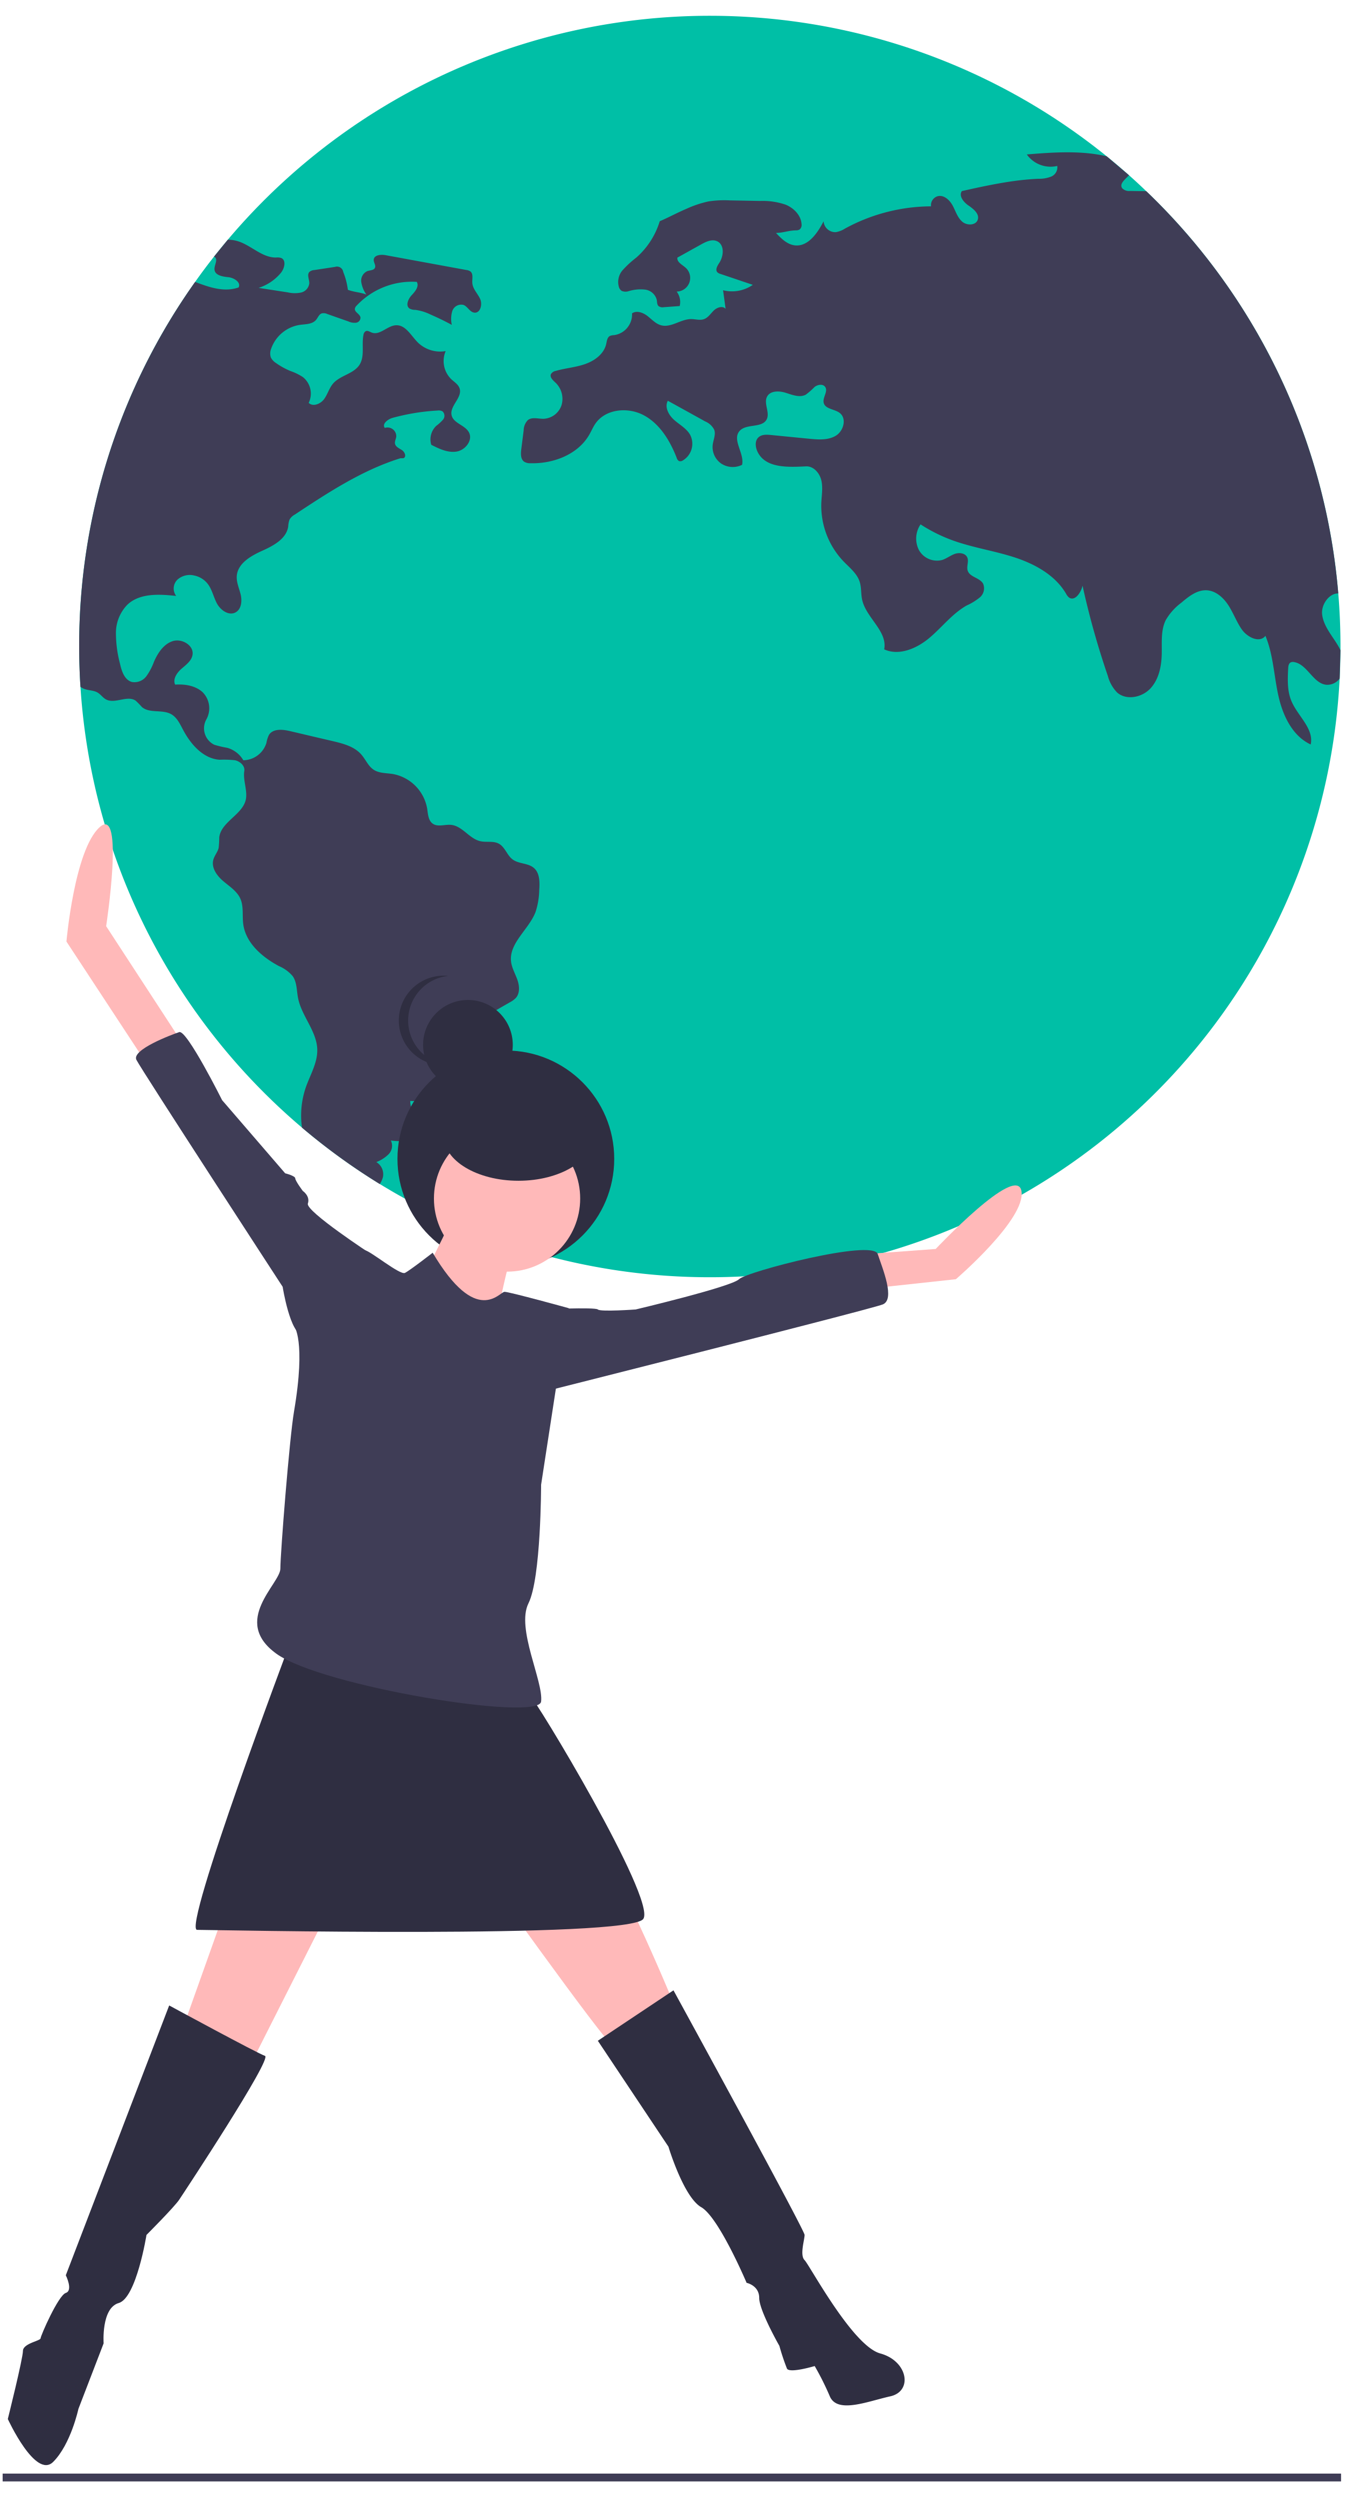
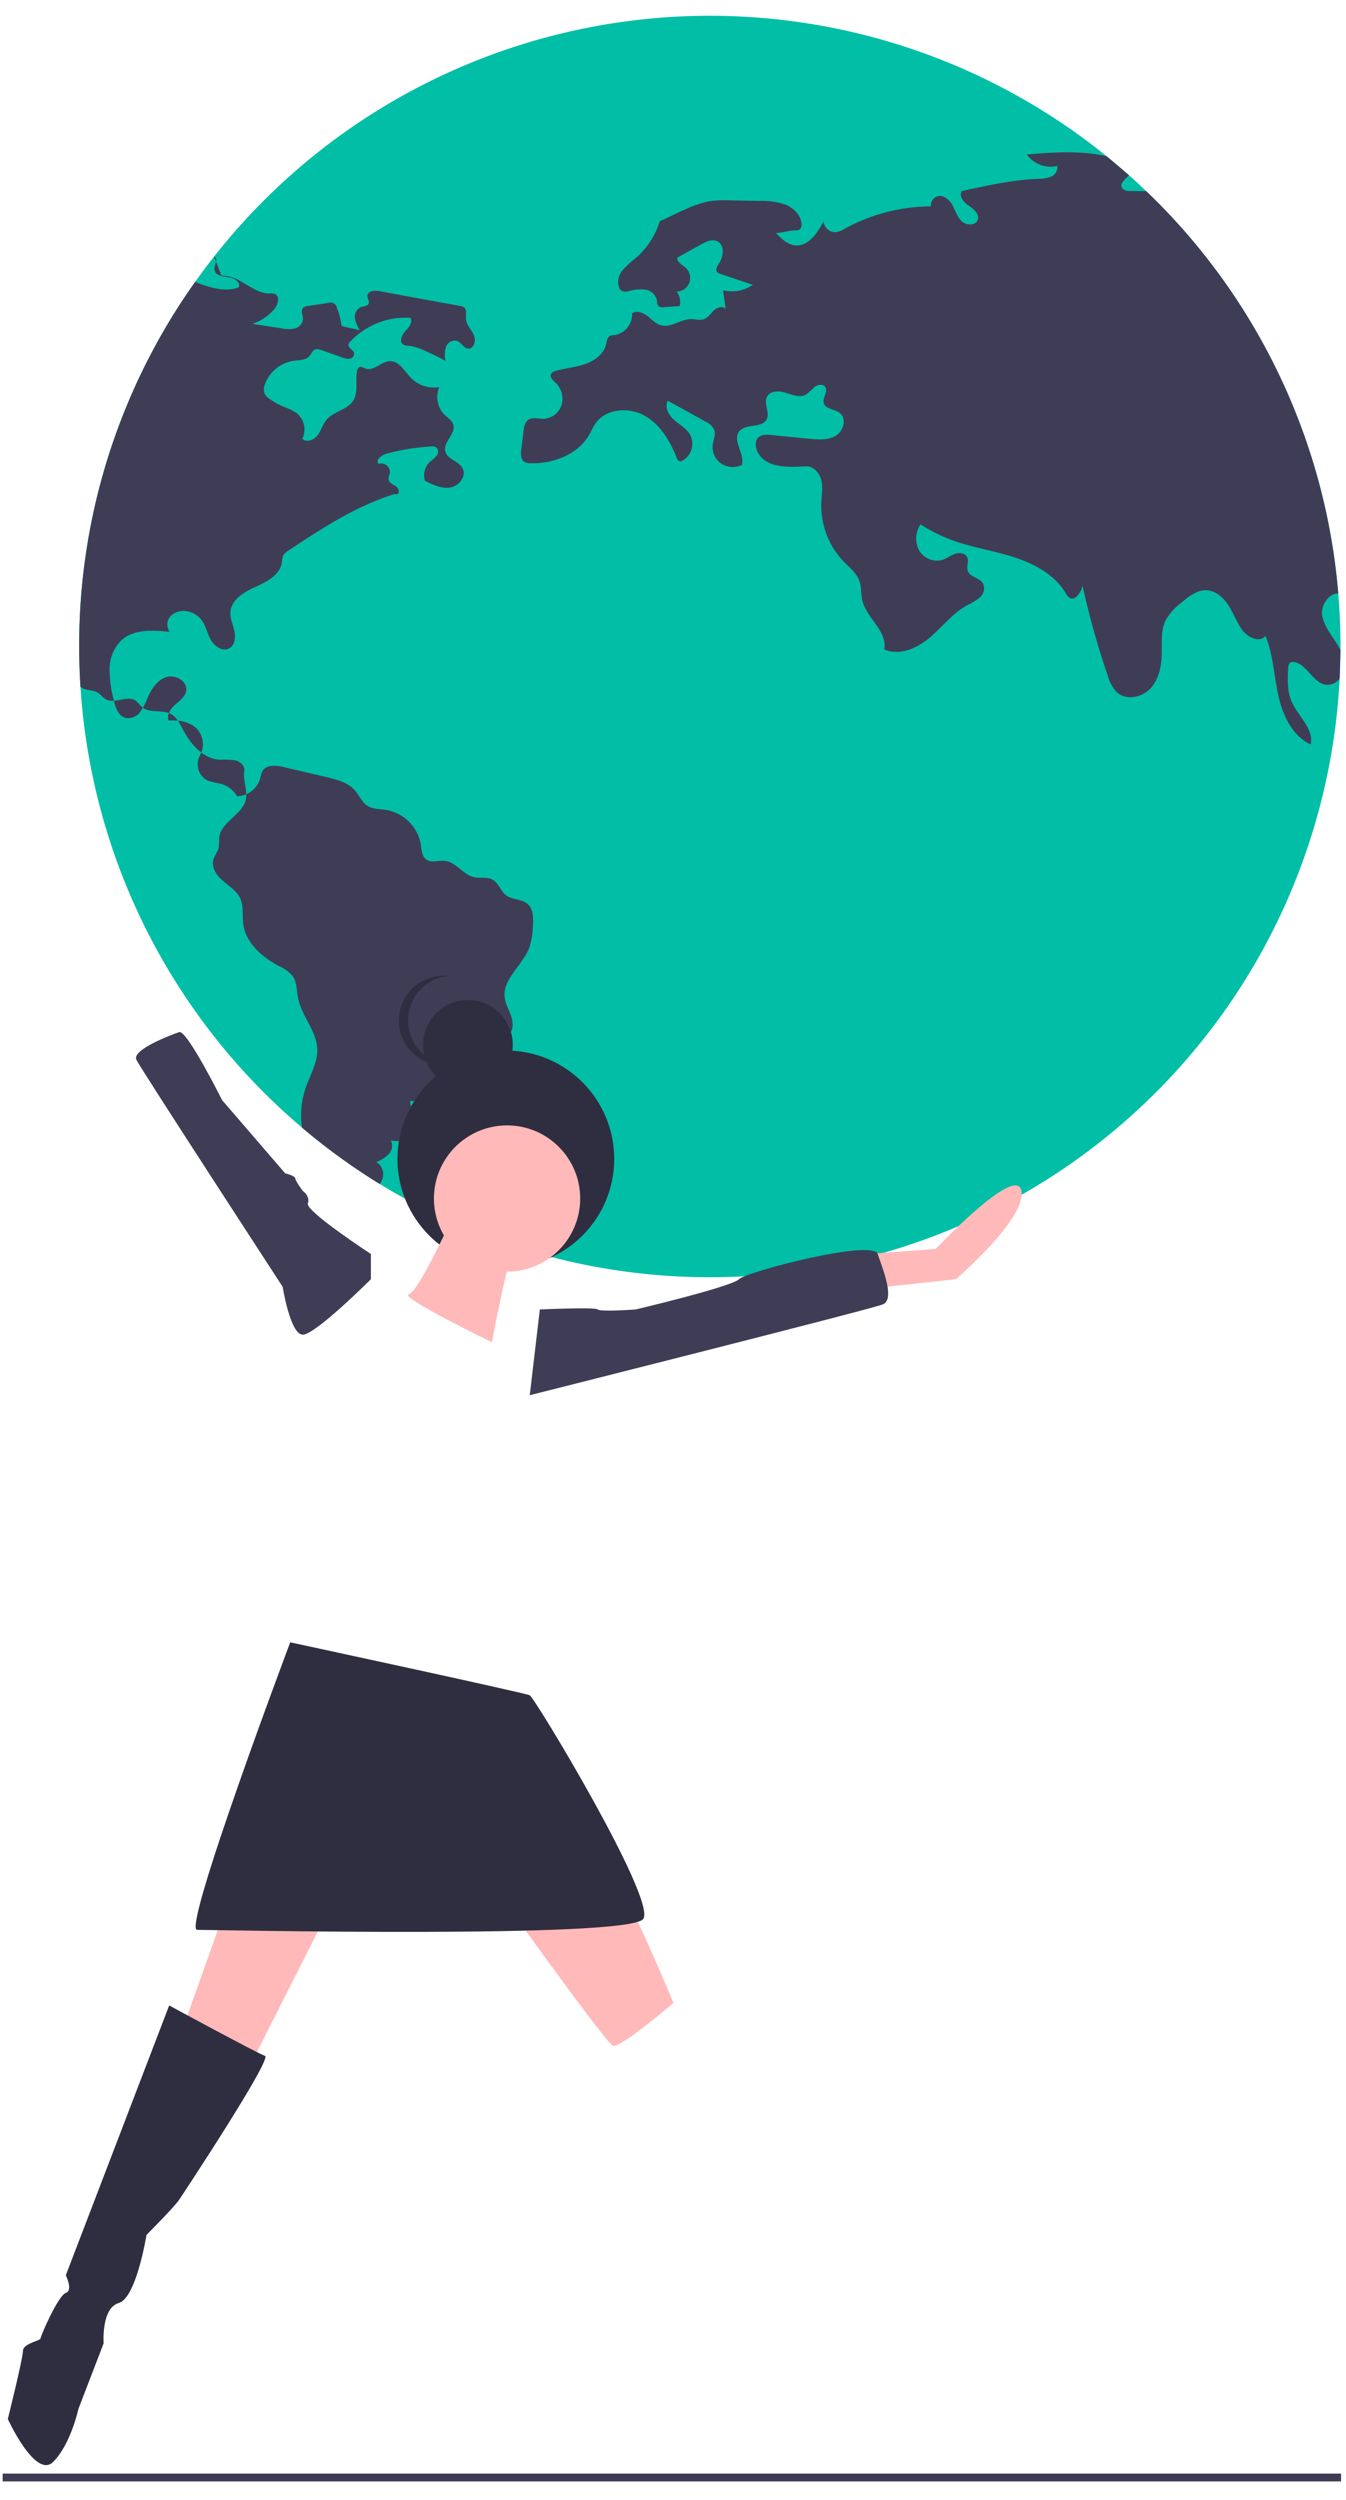
<svg xmlns="http://www.w3.org/2000/svg" xmlns:ns1="http://sodipodi.sourceforge.net/DTD/sodipodi-0.dtd" xmlns:ns2="http://www.inkscape.org/namespaces/inkscape" id="b64b805f-e6f6-44d8-97ce-775b67d7efb4" data-name="Layer 1" width="385" height="715" viewBox="0 0 385 715" version="1.1" ns1:docname="undraw_the_world_is_mine_nb0e.svg" ns2:version="0.92.2 (5c3e80d, 2017-08-06)">
  <defs id="defs57" />
  <ns1:namedview pagecolor="#ffffff" bordercolor="#666666" borderopacity="1" objecttolerance="10" gridtolerance="10" guidetolerance="10" ns2:pageopacity="0" ns2:pageshadow="2" ns2:window-width="3000" ns2:window-height="1890" id="namedview55" showgrid="false" ns2:zoom="1.3230389" ns2:cx="380.08742" ns2:cy="294.12553" ns2:window-x="-12" ns2:window-y="-12" ns2:window-maximized="1" ns2:current-layer="b64b805f-e6f6-44d8-97ce-775b67d7efb4" />
  <title id="title2">the_world_is_mine</title>
  <g id="g885" transform="translate(-283.438,4.514)">
    <path id="path14" transform="translate(-266.572,-93.246)" d="m 933.428,273.633 v 1.08 q -0.037,4.068 -0.233,8.099 a 180.387,180.387 0 0 1 -360.173,2.356 q -0.368,-5.724 -0.368,-11.535 A 179.493,179.493 0 0 1 605.823,169.364 q 2.595,-3.681 5.399,-7.228 c 1.288,-1.644 2.614,-3.252 3.951,-4.847 A 180.421,180.421 0 0 1 866.562,133.434 c 2.172,1.755 4.307,3.571 6.393,5.424 q 2.503,2.227 4.921,4.553 a 179.899,179.899 0 0 1 54.926,115.055 q 0.626,7.51 0.626,15.167 z" ns2:connector-curvature="0" style="fill:#00bfa6" />
-     <path id="path16" transform="translate(-266.572,-93.246)" d="m 611.223,162.136 a 1.003,1.003 0 0 1 0.245,0.147 c 0.969,0.798 -0.245,2.332 -0.098,3.595 0.172,1.62 2.332,1.976 3.964,2.135 1.632,0.172 3.694,1.485 2.921,2.933 -4.099,1.411 -8.246,0.025 -12.431,-1.583 A 179.494,179.494 0 0 0 572.654,273.632 q 0,5.817 0.368,11.535 a 4.662,4.662 0 0 0 1.117,0.601 c 1.227,0.466 2.651,0.38 3.78,1.043 0.896,0.528 1.497,1.46 2.393,1.951 2.565,1.399 6.123,-1.288 8.516,0.38 a 22.004,22.004 0 0 1 1.755,1.792 c 2.209,1.914 5.841,0.626 8.394,2.062 1.644,0.92 2.491,2.761 3.375,4.43 2.197,4.172 5.755,8.271 10.455,8.602 a 28.155,28.155 0 0 1 4.442,0.147 c 1.448,0.331 2.871,1.595 2.638,3.056 -0.405,2.516 0.834,5.264 0.503,7.78 -0.601,4.602 -7.117,6.614 -7.67,11.216 a 27.711,27.711 0 0 1 -0.172,3.031 c -0.295,1.203 -1.203,2.184 -1.522,3.387 -0.614,2.27 1.019,4.54 2.798,6.062 1.792,1.534 3.927,2.859 4.908,4.994 1.031,2.27 0.528,4.908 0.859,7.375 0.736,5.387 5.387,9.375 10.173,11.952 a 10.622,10.622 0 0 1 3.976,2.896 c 1.227,1.779 1.104,4.123 1.522,6.246 1.006,5.191 5.375,9.473 5.497,14.762 0.086,3.767 -2,7.179 -3.252,10.725 a 24.752,24.752 0 0 0 -1.117,11.584 181.251,181.251 0 0 0 22.248,16.137 6.482,6.482 0 0 0 0.92,-2.062 4.077,4.077 0 0 0 -1.902,-4.221 10.088,10.088 0 0 0 3.522,-2.258 3.455,3.455 0 0 0 0.638,-3.902 c 2.16,0.27 4.724,0.405 6.148,-1.252 1.141,-1.325 1.068,-3.313 0.614,-4.994 -0.454,-1.693 -1.215,-3.325 -1.227,-5.08 a 91.382,91.382 0 0 0 14.995,-0.503 9.734,9.734 0 0 0 -4.565,-5.718 c 2.258,-0.38 4.307,-3.08 5.019,-5.252 a 13.378,13.378 0 0 0 0.098,-6.786 3.61,3.61 0 0 1 -0.074,-1.767 3.477,3.477 0 0 1 1.792,-1.73 q 5.596,-3.221 11.191,-6.43 a 6.747,6.747 0 0 0 1.792,-1.313 c 1.166,-1.387 0.994,-3.46 0.393,-5.166 -0.601,-1.706 -1.558,-3.313 -1.792,-5.105 -0.687,-5.363 5.056,-9.216 6.995,-14.271 a 21.434,21.434 0 0 0 1.055,-6.246 c 0.16,-2.282 0.172,-4.921 -1.571,-6.381 -1.681,-1.411 -4.295,-1.092 -6.05,-2.405 -1.608,-1.203 -2.16,-3.522 -3.915,-4.491 -1.595,-0.884 -3.583,-0.319 -5.363,-0.736 -3.117,-0.724 -5.08,-4.319 -8.271,-4.651 -1.792,-0.196 -3.829,0.687 -5.301,-0.356 -1.301,-0.933 -1.35,-2.786 -1.595,-4.356 a 12.169,12.169 0 0 0 -9.817,-9.842 c -1.853,-0.295 -3.865,-0.184 -5.448,-1.203 -1.595,-1.031 -2.319,-2.957 -3.583,-4.393 -2.012,-2.295 -5.203,-3.117 -8.185,-3.816 q -6.074,-1.417 -12.136,-2.847 c -2.147,-0.515 -4.921,-0.785 -6.087,1.104 a 8.302,8.302 0 0 0 -0.712,2.27 7.04,7.04 0 0 1 -6.602,4.958 7.801,7.801 0 0 0 -4.589,-3.559 28.957,28.957 0 0 1 -3.73,-0.884 5.227,5.227 0 0 1 -2.258,-7.252 6.511,6.511 0 0 0 -1.117,-7.817 c -2.062,-1.853 -5.043,-2.307 -7.817,-2.123 -0.724,-1.583 0.491,-3.362 1.792,-4.516 1.313,-1.141 2.896,-2.27 3.178,-3.988 0.454,-2.7 -2.994,-4.749 -5.608,-3.951 -2.614,0.81 -4.283,3.35 -5.387,5.853 a 17.653,17.653 0 0 1 -2.172,4.16 4.264,4.264 0 0 1 -4.123,1.693 c -2.16,-0.552 -2.982,-3.117 -3.46,-5.277 a 34.407,34.407 0 0 1 -1.153,-8.848 11.55,11.55 0 0 1 3.338,-8.05 c 3.571,-3.289 9.068,-2.97 13.891,-2.442 a 3.538,3.538 0 0 1 0.368,-4.663 5.302,5.302 0 0 1 4.81,-1.178 6.6,6.6 0 0 1 3.718,2.221 c 1.374,1.669 1.767,3.939 2.798,5.829 1.043,1.902 3.375,3.522 5.277,2.503 1.657,-0.884 1.914,-3.166 1.509,-4.994 -0.417,-1.816 -1.288,-3.595 -1.141,-5.461 0.282,-3.546 3.976,-5.694 7.228,-7.154 3.252,-1.46 6.97,-3.436 7.485,-6.97 a 6.513,6.513 0 0 1 0.393,-2.012 3.934,3.934 0 0 1 1.46,-1.374 c 9.486,-6.271 19.143,-12.627 29.991,-16.051 0.564,-0.184 0.626,0.012 1.203,-0.123 0.81,-0.466 0.27,-1.755 -0.503,-2.27 -0.773,-0.515 -1.804,-0.92 -2,-1.828 -0.135,-0.663 0.258,-1.325 0.356,-2 a 2.497,2.497 0 0 0 -3.276,-2.528 c -0.871,-1.153 0.847,-2.491 2.246,-2.884 a 61.333,61.333 0 0 1 12.823,-2.086 2.283,2.283 0 0 1 1.46,0.245 1.735,1.735 0 0 1 0.11,2.381 13.44,13.44 0 0 1 -1.951,1.779 5.36,5.36 0 0 0 -1.399,5.387 c 2.27,1.153 4.724,2.344 7.24,1.939 2.503,-0.405 4.724,-3.227 3.546,-5.473 -1.092,-2.098 -4.393,-2.577 -4.958,-4.872 -0.663,-2.687 3.141,-5.08 2.282,-7.706 -0.368,-1.153 -1.522,-1.841 -2.405,-2.663 a 7.26,7.26 0 0 1 -1.583,-8.025 9.144,9.144 0 0 1 -8.001,-2.503 c -1.914,-1.927 -3.436,-4.982 -6.16,-4.884 -2.491,0.074 -4.639,2.982 -6.97,2.098 -0.577,-0.221 -1.178,-0.663 -1.73,-0.405 a 1.43,1.43 0 0 0 -0.65,1.068 c -0.589,2.835 0.429,6.062 -1.117,8.516 -1.681,2.663 -5.571,3.031 -7.608,5.436 -1.104,1.301 -1.534,3.056 -2.552,4.43 -1.019,1.374 -3.166,2.258 -4.393,1.055 a 6.047,6.047 0 0 0 -1.644,-7.363 15.812,15.812 0 0 0 -3.632,-1.767 21.557,21.557 0 0 1 -4.062,-2.258 4.025,4.025 0 0 1 -1.485,-1.595 3.668,3.668 0 0 1 0.098,-2.528 10.332,10.332 0 0 1 8.209,-6.798 c 1.62,-0.221 3.51,-0.147 4.589,-1.387 0.564,-0.65 0.859,-1.644 1.693,-1.902 a 2.469,2.469 0 0 1 1.558,0.184 c 2.025,0.712 4.037,1.423 6.062,2.135 a 4.152,4.152 0 0 0 2.16,0.356 1.453,1.453 0 0 0 1.264,-1.534 c -0.196,-1.006 -1.743,-1.485 -1.595,-2.503 a 1.591,1.591 0 0 1 0.503,-0.859 21.683,21.683 0 0 1 17.192,-6.786 c 0.761,1.264 -0.442,2.749 -1.46,3.816 -1.006,1.08 -1.816,2.994 -0.589,3.816 a 3.233,3.233 0 0 0 1.608,0.368 14.021,14.021 0 0 1 4.295,1.301 c 2.098,0.908 4.16,1.914 6.172,2.994 a 7.782,7.782 0 0 1 0.147,-3.976 2.7,2.7 0 0 1 3.191,-1.73 c 1.203,0.466 1.816,2.062 3.105,2.209 1.706,0.196 2.381,-2.332 1.669,-3.902 -0.712,-1.571 -2.135,-2.871 -2.246,-4.602 -0.086,-1.153 0.356,-2.589 -0.564,-3.289 a 2.441,2.441 0 0 0 -1.092,-0.393 q -11.559,-2.117 -23.131,-4.246 c -1.374,-0.258 -3.35,-0.061 -3.411,1.325 -0.037,0.785 0.663,1.558 0.356,2.27 -0.331,0.761 -1.411,0.699 -2.197,0.969 a 2.982,2.982 0 0 0 -1.718,3.154 8.596,8.596 0 0 0 1.448,3.546 c -1.509,-0.626 -3.78,-0.736 -5.289,-1.374 a 20.356,20.356 0 0 0 -1.325,-5.093 1.797,1.797 0 0 0 -2.344,-1.448 c -1.988,0.307 -3.976,0.601 -5.964,0.908 a 2.307,2.307 0 0 0 -1.362,0.528 c -0.773,0.822 -0.012,2.135 -0.037,3.264 a 3.059,3.059 0 0 1 -2.368,2.638 8.927,8.927 0 0 1 -3.78,-0.049 c -2.786,-0.429 -5.559,-0.859 -8.344,-1.288 a 13.669,13.669 0 0 0 6.307,-4.221 c 1.104,-1.301 1.693,-3.73 0.098,-4.344 a 3.807,3.807 0 0 0 -1.448,-0.11 c -3.78,0.025 -6.761,-3.129 -10.296,-4.467 a 10.12,10.12 0 0 0 -3.473,-0.638 z" ns2:connector-curvature="0" style="fill:#3f3d56" />
+     <path id="path16" transform="translate(-266.572,-93.246)" d="m 611.223,162.136 a 1.003,1.003 0 0 1 0.245,0.147 c 0.969,0.798 -0.245,2.332 -0.098,3.595 0.172,1.62 2.332,1.976 3.964,2.135 1.632,0.172 3.694,1.485 2.921,2.933 -4.099,1.411 -8.246,0.025 -12.431,-1.583 A 179.494,179.494 0 0 0 572.654,273.632 q 0,5.817 0.368,11.535 a 4.662,4.662 0 0 0 1.117,0.601 c 1.227,0.466 2.651,0.38 3.78,1.043 0.896,0.528 1.497,1.46 2.393,1.951 2.565,1.399 6.123,-1.288 8.516,0.38 a 22.004,22.004 0 0 1 1.755,1.792 c 2.209,1.914 5.841,0.626 8.394,2.062 1.644,0.92 2.491,2.761 3.375,4.43 2.197,4.172 5.755,8.271 10.455,8.602 a 28.155,28.155 0 0 1 4.442,0.147 c 1.448,0.331 2.871,1.595 2.638,3.056 -0.405,2.516 0.834,5.264 0.503,7.78 -0.601,4.602 -7.117,6.614 -7.67,11.216 a 27.711,27.711 0 0 1 -0.172,3.031 c -0.295,1.203 -1.203,2.184 -1.522,3.387 -0.614,2.27 1.019,4.54 2.798,6.062 1.792,1.534 3.927,2.859 4.908,4.994 1.031,2.27 0.528,4.908 0.859,7.375 0.736,5.387 5.387,9.375 10.173,11.952 a 10.622,10.622 0 0 1 3.976,2.896 c 1.227,1.779 1.104,4.123 1.522,6.246 1.006,5.191 5.375,9.473 5.497,14.762 0.086,3.767 -2,7.179 -3.252,10.725 a 24.752,24.752 0 0 0 -1.117,11.584 181.251,181.251 0 0 0 22.248,16.137 6.482,6.482 0 0 0 0.92,-2.062 4.077,4.077 0 0 0 -1.902,-4.221 10.088,10.088 0 0 0 3.522,-2.258 3.455,3.455 0 0 0 0.638,-3.902 c 2.16,0.27 4.724,0.405 6.148,-1.252 1.141,-1.325 1.068,-3.313 0.614,-4.994 -0.454,-1.693 -1.215,-3.325 -1.227,-5.08 a 91.382,91.382 0 0 0 14.995,-0.503 9.734,9.734 0 0 0 -4.565,-5.718 c 2.258,-0.38 4.307,-3.08 5.019,-5.252 q 5.596,-3.221 11.191,-6.43 a 6.747,6.747 0 0 0 1.792,-1.313 c 1.166,-1.387 0.994,-3.46 0.393,-5.166 -0.601,-1.706 -1.558,-3.313 -1.792,-5.105 -0.687,-5.363 5.056,-9.216 6.995,-14.271 a 21.434,21.434 0 0 0 1.055,-6.246 c 0.16,-2.282 0.172,-4.921 -1.571,-6.381 -1.681,-1.411 -4.295,-1.092 -6.05,-2.405 -1.608,-1.203 -2.16,-3.522 -3.915,-4.491 -1.595,-0.884 -3.583,-0.319 -5.363,-0.736 -3.117,-0.724 -5.08,-4.319 -8.271,-4.651 -1.792,-0.196 -3.829,0.687 -5.301,-0.356 -1.301,-0.933 -1.35,-2.786 -1.595,-4.356 a 12.169,12.169 0 0 0 -9.817,-9.842 c -1.853,-0.295 -3.865,-0.184 -5.448,-1.203 -1.595,-1.031 -2.319,-2.957 -3.583,-4.393 -2.012,-2.295 -5.203,-3.117 -8.185,-3.816 q -6.074,-1.417 -12.136,-2.847 c -2.147,-0.515 -4.921,-0.785 -6.087,1.104 a 8.302,8.302 0 0 0 -0.712,2.27 7.04,7.04 0 0 1 -6.602,4.958 7.801,7.801 0 0 0 -4.589,-3.559 28.957,28.957 0 0 1 -3.73,-0.884 5.227,5.227 0 0 1 -2.258,-7.252 6.511,6.511 0 0 0 -1.117,-7.817 c -2.062,-1.853 -5.043,-2.307 -7.817,-2.123 -0.724,-1.583 0.491,-3.362 1.792,-4.516 1.313,-1.141 2.896,-2.27 3.178,-3.988 0.454,-2.7 -2.994,-4.749 -5.608,-3.951 -2.614,0.81 -4.283,3.35 -5.387,5.853 a 17.653,17.653 0 0 1 -2.172,4.16 4.264,4.264 0 0 1 -4.123,1.693 c -2.16,-0.552 -2.982,-3.117 -3.46,-5.277 a 34.407,34.407 0 0 1 -1.153,-8.848 11.55,11.55 0 0 1 3.338,-8.05 c 3.571,-3.289 9.068,-2.97 13.891,-2.442 a 3.538,3.538 0 0 1 0.368,-4.663 5.302,5.302 0 0 1 4.81,-1.178 6.6,6.6 0 0 1 3.718,2.221 c 1.374,1.669 1.767,3.939 2.798,5.829 1.043,1.902 3.375,3.522 5.277,2.503 1.657,-0.884 1.914,-3.166 1.509,-4.994 -0.417,-1.816 -1.288,-3.595 -1.141,-5.461 0.282,-3.546 3.976,-5.694 7.228,-7.154 3.252,-1.46 6.97,-3.436 7.485,-6.97 a 6.513,6.513 0 0 1 0.393,-2.012 3.934,3.934 0 0 1 1.46,-1.374 c 9.486,-6.271 19.143,-12.627 29.991,-16.051 0.564,-0.184 0.626,0.012 1.203,-0.123 0.81,-0.466 0.27,-1.755 -0.503,-2.27 -0.773,-0.515 -1.804,-0.92 -2,-1.828 -0.135,-0.663 0.258,-1.325 0.356,-2 a 2.497,2.497 0 0 0 -3.276,-2.528 c -0.871,-1.153 0.847,-2.491 2.246,-2.884 a 61.333,61.333 0 0 1 12.823,-2.086 2.283,2.283 0 0 1 1.46,0.245 1.735,1.735 0 0 1 0.11,2.381 13.44,13.44 0 0 1 -1.951,1.779 5.36,5.36 0 0 0 -1.399,5.387 c 2.27,1.153 4.724,2.344 7.24,1.939 2.503,-0.405 4.724,-3.227 3.546,-5.473 -1.092,-2.098 -4.393,-2.577 -4.958,-4.872 -0.663,-2.687 3.141,-5.08 2.282,-7.706 -0.368,-1.153 -1.522,-1.841 -2.405,-2.663 a 7.26,7.26 0 0 1 -1.583,-8.025 9.144,9.144 0 0 1 -8.001,-2.503 c -1.914,-1.927 -3.436,-4.982 -6.16,-4.884 -2.491,0.074 -4.639,2.982 -6.97,2.098 -0.577,-0.221 -1.178,-0.663 -1.73,-0.405 a 1.43,1.43 0 0 0 -0.65,1.068 c -0.589,2.835 0.429,6.062 -1.117,8.516 -1.681,2.663 -5.571,3.031 -7.608,5.436 -1.104,1.301 -1.534,3.056 -2.552,4.43 -1.019,1.374 -3.166,2.258 -4.393,1.055 a 6.047,6.047 0 0 0 -1.644,-7.363 15.812,15.812 0 0 0 -3.632,-1.767 21.557,21.557 0 0 1 -4.062,-2.258 4.025,4.025 0 0 1 -1.485,-1.595 3.668,3.668 0 0 1 0.098,-2.528 10.332,10.332 0 0 1 8.209,-6.798 c 1.62,-0.221 3.51,-0.147 4.589,-1.387 0.564,-0.65 0.859,-1.644 1.693,-1.902 a 2.469,2.469 0 0 1 1.558,0.184 c 2.025,0.712 4.037,1.423 6.062,2.135 a 4.152,4.152 0 0 0 2.16,0.356 1.453,1.453 0 0 0 1.264,-1.534 c -0.196,-1.006 -1.743,-1.485 -1.595,-2.503 a 1.591,1.591 0 0 1 0.503,-0.859 21.683,21.683 0 0 1 17.192,-6.786 c 0.761,1.264 -0.442,2.749 -1.46,3.816 -1.006,1.08 -1.816,2.994 -0.589,3.816 a 3.233,3.233 0 0 0 1.608,0.368 14.021,14.021 0 0 1 4.295,1.301 c 2.098,0.908 4.16,1.914 6.172,2.994 a 7.782,7.782 0 0 1 0.147,-3.976 2.7,2.7 0 0 1 3.191,-1.73 c 1.203,0.466 1.816,2.062 3.105,2.209 1.706,0.196 2.381,-2.332 1.669,-3.902 -0.712,-1.571 -2.135,-2.871 -2.246,-4.602 -0.086,-1.153 0.356,-2.589 -0.564,-3.289 a 2.441,2.441 0 0 0 -1.092,-0.393 q -11.559,-2.117 -23.131,-4.246 c -1.374,-0.258 -3.35,-0.061 -3.411,1.325 -0.037,0.785 0.663,1.558 0.356,2.27 -0.331,0.761 -1.411,0.699 -2.197,0.969 a 2.982,2.982 0 0 0 -1.718,3.154 8.596,8.596 0 0 0 1.448,3.546 c -1.509,-0.626 -3.78,-0.736 -5.289,-1.374 a 20.356,20.356 0 0 0 -1.325,-5.093 1.797,1.797 0 0 0 -2.344,-1.448 c -1.988,0.307 -3.976,0.601 -5.964,0.908 a 2.307,2.307 0 0 0 -1.362,0.528 c -0.773,0.822 -0.012,2.135 -0.037,3.264 a 3.059,3.059 0 0 1 -2.368,2.638 8.927,8.927 0 0 1 -3.78,-0.049 c -2.786,-0.429 -5.559,-0.859 -8.344,-1.288 a 13.669,13.669 0 0 0 6.307,-4.221 c 1.104,-1.301 1.693,-3.73 0.098,-4.344 a 3.807,3.807 0 0 0 -1.448,-0.11 c -3.78,0.025 -6.761,-3.129 -10.296,-4.467 a 10.12,10.12 0 0 0 -3.473,-0.638 z" ns2:connector-curvature="0" style="fill:#3f3d56" />
    <path id="path18" transform="translate(-266.572,-93.246)" d="m 933.195,282.811 a 4.431,4.431 0 0 1 -3.755,1.779 c -3.841,-0.331 -5.461,-5.866 -9.265,-6.491 a 1.483,1.483 0 0 0 -1.006,0.098 c -0.564,0.307 -0.663,1.068 -0.699,1.706 -0.16,3.166 -0.295,6.455 0.945,9.375 1.804,4.27 6.479,7.854 5.498,12.382 -5.277,-2.442 -8.025,-8.369 -9.265,-14.051 -1.252,-5.682 -1.448,-11.645 -3.681,-17.02 -1.706,2.172 -5.264,0.38 -6.811,-1.902 -1.473,-2.16 -2.381,-4.663 -3.804,-6.86 -1.423,-2.184 -3.608,-4.148 -6.209,-4.27 -2.736,-0.123 -5.117,1.755 -7.203,3.534 a 16.67,16.67 0 0 0 -4.479,4.982 c -1.46,2.945 -1.08,6.406 -1.153,9.682 -0.074,3.534 -0.822,7.277 -3.24,9.878 -2.417,2.589 -6.872,3.497 -9.535,1.153 a 10.756,10.756 0 0 1 -2.663,-4.798 233.479,233.479 0 0 1 -7.215,-25.745 c -0.442,1.988 -2.197,4.553 -3.865,3.387 a 3.447,3.447 0 0 1 -0.884,-1.153 c -3.117,-5.264 -8.872,-8.43 -14.701,-10.332 -5.817,-1.89 -11.94,-2.773 -17.695,-4.859 a 45.242,45.242 0 0 1 -9.191,-4.577 7.237,7.237 0 0 0 -0.442,7.387 5.918,5.918 0 0 0 6.651,2.786 c 1.276,-0.417 2.356,-1.301 3.62,-1.743 1.264,-0.429 2.97,-0.221 3.522,1.006 0.54,1.166 -0.27,2.577 0.135,3.804 0.601,1.853 3.411,2 4.393,3.694 a 3.419,3.419 0 0 1 -0.92,3.951 16.538,16.538 0 0 1 -3.706,2.282 c -4.123,2.295 -7.056,6.209 -10.664,9.252 -3.608,3.056 -8.7,5.277 -12.995,3.325 1.019,-5.191 -5.154,-8.995 -6.295,-14.161 -0.38,-1.706 -0.184,-3.51 -0.712,-5.166 -0.773,-2.405 -2.908,-4.05 -4.651,-5.866 a 23.056,23.056 0 0 1 -6.32,-16.75 c 0.098,-2.135 0.491,-4.307 0,-6.393 -0.479,-2.074 -2.209,-4.086 -4.344,-4 -4.872,0.221 -11.02,0.589 -13.572,-3.571 -0.92,-1.485 -1.313,-3.657 0.012,-4.798 0.933,-0.798 2.307,-0.724 3.522,-0.601 3.669,0.356 7.326,0.724 10.995,1.08 2.565,0.245 5.338,0.454 7.547,-0.884 2.209,-1.338 3.166,-4.908 1.117,-6.491 -1.485,-1.153 -4.16,-1.092 -4.602,-2.921 -0.356,-1.534 1.338,-3.264 0.417,-4.553 -0.65,-0.908 -2.123,-0.663 -3.019,0.025 a 19.721,19.721 0 0 1 -2.54,2.221 c -1.755,0.908 -3.841,0.037 -5.731,-0.552 -1.89,-0.589 -4.418,-0.638 -5.326,1.117 -1.031,1.951 0.896,4.528 -0.11,6.491 -1.35,2.589 -5.89,1.117 -7.78,3.35 -2.16,2.552 1.473,6.381 0.749,9.645 a 6.013,6.013 0 0 1 -5.927,-0.331 5.738,5.738 0 0 1 -2.479,-5.35 c 0.172,-1.473 0.945,-2.982 0.429,-4.369 a 5.1,5.1 0 0 0 -2.589,-2.368 q -5.338,-2.963 -10.676,-5.902 c -0.994,1.841 0.258,4.111 1.828,5.498 1.558,1.374 3.522,2.417 4.553,4.234 a 5.564,5.564 0 0 1 -2.086,7.338 1.294,1.294 0 0 1 -1.068,0.184 1.479,1.479 0 0 1 -0.687,-0.92 c -1.877,-4.823 -4.712,-9.572 -9.228,-12.087 -4.528,-2.528 -11.02,-2 -13.989,2.233 -0.699,1.006 -1.178,2.16 -1.792,3.227 -3.252,5.657 -10.246,8.332 -16.775,8.16 a 3.233,3.233 0 0 1 -1.828,-0.429 c -1.055,-0.724 -1.006,-2.27 -0.847,-3.546 0.233,-1.804 0.454,-3.595 0.687,-5.399 a 4.324,4.324 0 0 1 1.19,-2.957 c 1.215,-0.957 2.957,-0.356 4.504,-0.38 a 5.673,5.673 0 0 0 5.166,-3.988 6.411,6.411 0 0 0 -1.792,-6.381 c -0.699,-0.663 -1.644,-1.497 -1.276,-2.393 a 1.989,1.989 0 0 1 1.387,-0.933 c 2.761,-0.798 5.694,-1.006 8.406,-1.963 2.724,-0.945 5.363,-2.884 6.013,-5.694 0.196,-0.859 0.282,-1.902 1.055,-2.332 a 3.418,3.418 0 0 1 1.227,-0.245 5.972,5.972 0 0 0 5.117,-6.222 c 1.301,-0.908 3.129,-0.233 4.393,0.736 1.252,0.969 2.368,2.246 3.902,2.663 2.859,0.785 5.62,-1.755 8.59,-1.767 1.252,0 2.54,0.442 3.706,0.012 1.19,-0.429 1.902,-1.608 2.81,-2.479 0.92,-0.884 2.516,-1.411 3.362,-0.466 -0.245,-1.779 -0.479,-3.546 -0.724,-5.313 a 10.445,10.445 0 0 0 8.504,-1.546 c -3.092,-1.043 -6.172,-2.086 -9.265,-3.129 a 1.999,1.999 0 0 1 -0.871,-0.466 c -0.675,-0.724 0,-1.853 0.54,-2.675 1.313,-1.976 1.534,-5.228 -0.626,-6.209 -1.473,-0.675 -3.154,0.135 -4.565,0.92 -2.258,1.252 -4.516,2.516 -6.774,3.767 -0.209,1.288 1.362,2.025 2.332,2.884 a 3.91,3.91 0 0 1 -2.552,6.835 4.898,4.898 0 0 1 0.871,4.135 c -1.509,0.11 -3.031,0.221 -4.553,0.331 a 1.955,1.955 0 0 1 -1.473,-0.295 c -0.491,-0.429 -0.417,-1.19 -0.54,-1.828 a 3.95,3.95 0 0 0 -3.338,-2.908 11.523,11.523 0 0 0 -4.651,0.429 2.834,2.834 0 0 1 -2.012,-0.049 2.008,2.008 0 0 1 -0.785,-1.006 5.131,5.131 0 0 1 1.031,-4.933 28.238,28.238 0 0 1 3.878,-3.571 22.606,22.606 0 0 0 6.737,-10.431 c 2.503,-1.055 5.093,-2.479 7.608,-3.534 a 30.393,30.393 0 0 1 6.32,-2.123 29.864,29.864 0 0 1 6.197,-0.295 c 2.822,0.049 5.657,0.098 8.479,0.16 a 20.407,20.407 0 0 1 7.424,1.068 c 2.319,0.957 4.369,3.031 4.528,5.534 a 1.699,1.699 0 0 1 -0.552,1.558 1.988,1.988 0 0 1 -1.068,0.245 c -2.344,0.074 -3.338,0.663 -5.682,0.749 1.485,1.583 3.154,3.252 5.313,3.534 3.804,0.491 6.541,-3.448 8.295,-6.872 a 3.349,3.349 0 0 0 3.497,3.105 7.053,7.053 0 0 0 2.638,-1.031 51.899,51.899 0 0 1 24.604,-6.356 2.649,2.649 0 0 1 2.025,-2.921 c 1.755,-0.344 3.325,1.166 4.172,2.736 0.834,1.571 1.362,3.387 2.712,4.565 1.338,1.178 3.927,1.117 4.454,-0.577 0.515,-1.632 -1.19,-3.031 -2.602,-4 -1.423,-0.957 -2.908,-2.736 -1.951,-4.16 7.215,-1.608 14.492,-3.203 21.892,-3.522 a 9.316,9.316 0 0 0 3.681,-0.638 2.861,2.861 0 0 0 1.718,-3.031 8.367,8.367 0 0 1 -8.713,-3.289 c 7.596,-0.626 15.548,-1.178 22.849,0.528 l 6.393,5.424 c -1.215,1.264 -2.835,2.454 -1.951,3.718 a 2.72,2.72 0 0 0 2.246,0.773 c 1.546,0.025 3.092,0.061 4.626,0.061 a 179.899,179.899 0 0 1 54.926,115.055 c -2.577,-0.098 -4.945,3.166 -4.614,6.013 0.393,3.301 2.773,5.952 4.479,8.798 a 13.408,13.408 0 0 1 0.761,1.436 z" ns2:connector-curvature="0" style="fill:#3f3d56" />
    <circle id="circle20" r="31" cy="326.94" cx="428.126" style="fill:#2f2e41" />
    <path id="path22" transform="translate(-266.572,-93.246)" d="m 679.9,435.847 c 0,0 -10.097,22.358 -12.982,23.079 -2.885,0.721 23.8,13.703 23.8,13.703 0,0 5.049,-27.406 7.212,-28.849 2.164,-1.442 -18.03,-7.933 -18.03,-7.933 z" ns2:connector-curvature="0" style="fill:#ffb9b9" />
    <polygon id="polygon24" points="389.528,517.858 353.467,525.791 334.715,578.44 354.909,586.374 " style="fill:#ffb9b9" />
    <path id="path26" transform="translate(-266.572,-93.246)" d="m 685.67,620.479 c 0,0 37.503,52.649 39.667,53.37 2.164,0.721 17.309,-12.261 17.309,-12.261 0,0 -18.752,-45.437 -24.521,-47.601 -5.77,-2.164 -32.455,6.491 -32.455,6.491 z" ns2:connector-curvature="0" style="fill:#ffb9b9" />
    <path id="path28" transform="translate(-266.572,-93.246)" d="m 598.402,662.31 -29.57,77.171 c 0,0 2.164,4.327 0,5.049 -2.164,0.721 -7.212,12.261 -7.212,12.982 0,0.721 -5.049,1.442 -5.049,3.606 0,2.164 -4.327,19.473 -4.327,19.473 0,0 7.933,17.309 12.982,12.261 5.049,-5.049 7.212,-15.146 7.212,-15.146 l 7.212,-18.752 c 0,0 -0.721,-10.097 4.327,-11.54 5.049,-1.442 7.933,-19.473 7.933,-19.473 0,0 7.933,-7.933 9.376,-10.097 1.442,-2.164 26.685,-40.388 24.521,-41.11 C 623.645,676.013 598.402,662.31 598.402,662.31 Z" ns2:connector-curvature="0" style="fill:#2f2e41" />
-     <path id="path30" transform="translate(-266.572,-93.246)" d="m 721.009,672.407 21.637,-14.424 c 0,0 37.503,68.516 37.503,69.958 0,1.442 -1.442,5.77 0,7.212 1.442,1.442 13.703,24.521 21.637,26.685 7.933,2.164 9.376,10.818 2.885,12.261 -6.491,1.442 -15.146,5.049 -17.309,0 a 79.371,79.371 0 0 0 -4.327,-8.655 c 0,0 -7.212,2.164 -7.933,0.721 a 66.371,66.371 0 0 1 -2.164,-6.491 c 0,0 -5.77,-10.097 -5.77,-13.703 0,-3.606 -3.606,-4.327 -3.606,-4.327 0,0 -7.933,-18.752 -12.982,-21.637 -5.049,-2.885 -9.376,-17.309 -9.376,-17.309 z" ns2:connector-curvature="0" style="fill:#2f2e41" />
    <circle id="circle32" r="20.915" cy="338.274" cx="428.474" style="fill:#ffb9b9" />
    <path id="path34" transform="translate(-266.572,-93.246)" d="m 633.02,558.454 c 0,0 -30.955,82.234 -26.628,82.234 4.327,0 124.043,2.605 127.649,-3.165 3.606,-5.77 -31.063,-63.202 -32.505,-63.923 -1.442,-0.721 -68.516,-15.146 -68.516,-15.146 z" ns2:connector-curvature="0" style="fill:#2f2e41" />
-     <path id="path36" transform="translate(-266.572,-93.246)" d="m 602.008,386.804 -21.637,-33.176 c 0,0 5.351,-34.802 -1.862,-28.311 -7.212,6.491 -9.495,32.704 -9.495,32.704 l 25.059,38.16 z" ns2:connector-curvature="0" style="fill:#ffb9b9" />
    <path id="path38" transform="translate(-266.572,-93.246)" d="m 798.18,447.386 19.473,-1.442 c 0,0 23.079,-24.521 24.521,-16.588 1.442,7.933 -18.752,25.243 -18.752,25.243 l -26.685,2.885 z" ns2:connector-curvature="0" style="fill:#ffb9b9" />
    <path id="path40" transform="translate(-266.572,-93.246)" d="m 656.1,454.599 v -7.212 c 0,0 -18.752,-12.261 -18.031,-14.424 0.721,-2.164 -1.442,-3.606 -1.442,-3.606 0,0 -2.164,-2.885 -2.164,-3.606 0,-0.721 -2.885,-1.442 -2.885,-1.442 l -18.031,-20.915 c 0,0 -10.097,-20.194 -12.261,-19.473 -2.164,0.721 -13.703,5.049 -12.261,7.933 1.442,2.885 41.831,64.91 41.831,64.91 0,0 2.164,13.703 5.77,13.703 3.606,0 19.473,-15.867 19.473,-15.867 z" ns2:connector-curvature="0" style="fill:#3f3d56" />
    <path id="path42" transform="translate(-266.572,-93.246)" d="m 704.421,463.253 c 0,0 15.867,-0.721 16.588,0 0.721,0.721 10.818,0 10.818,0 0,0 27.406,-6.491 29.57,-8.655 2.164,-2.164 38.225,-11.54 39.667,-7.212 1.442,4.327 5.049,12.982 1.442,14.424 -3.606,1.442 -100.971,25.964 -100.971,25.964 z" ns2:connector-curvature="0" style="fill:#3f3d56" />
    <circle id="circle44" r="12.827" cy="294.313" cx="417.282" style="fill:#2f2e41" />
    <path id="path46" transform="translate(-266.572,-93.246)" d="m 666.751,380.611 a 12.829,12.829 0 0 1 11.491,-12.758 12.971,12.971 0 0 0 -1.336,-0.069 12.827,12.827 0 1 0 0,25.655 12.968,12.968 0 0 0 1.336,-0.069 12.829,12.829 0 0 1 -11.491,-12.758 z" ns2:connector-curvature="0" style="fill:#2f2e41" />
-     <ellipse id="ellipse48" ry="12.827" rx="21.379" cy="320.367" cx="431.732" style="fill:#2f2e41" />
-     <path id="path50" transform="translate(-266.572,-93.246)" d="m 673.769,447.026 c 0,0 -6.491,5.049 -7.933,5.77 -1.442,0.721 -10.097,-6.491 -11.54,-6.491 -1.442,0 -20.194,21.637 -20.194,21.637 0,0 3.485,4.014 0,24.521 -1.307,7.691 -3.9,40.572 -3.9,44.9 0,4.327 -14.131,14.962 -1.149,24.338 12.982,9.376 75.007,19.473 75.728,13.703 0.721,-5.77 -7.212,-20.915 -3.606,-28.128 3.606,-7.212 3.606,-33.897 3.606,-33.897 l 4.327,-28.128 3.606,-22.358 c 0,0 -16.949,-4.688 -18.391,-4.688 -1.442,0 -7.933,10.097 -20.555,-11.179 z" ns2:connector-curvature="0" style="fill:#3f3d56" />
  </g>
  <rect y="707.468" width="382.829" height="2.241" id="rect52" x="0.756" style="fill:#3f3d56;stroke-width:0.759" />
</svg>